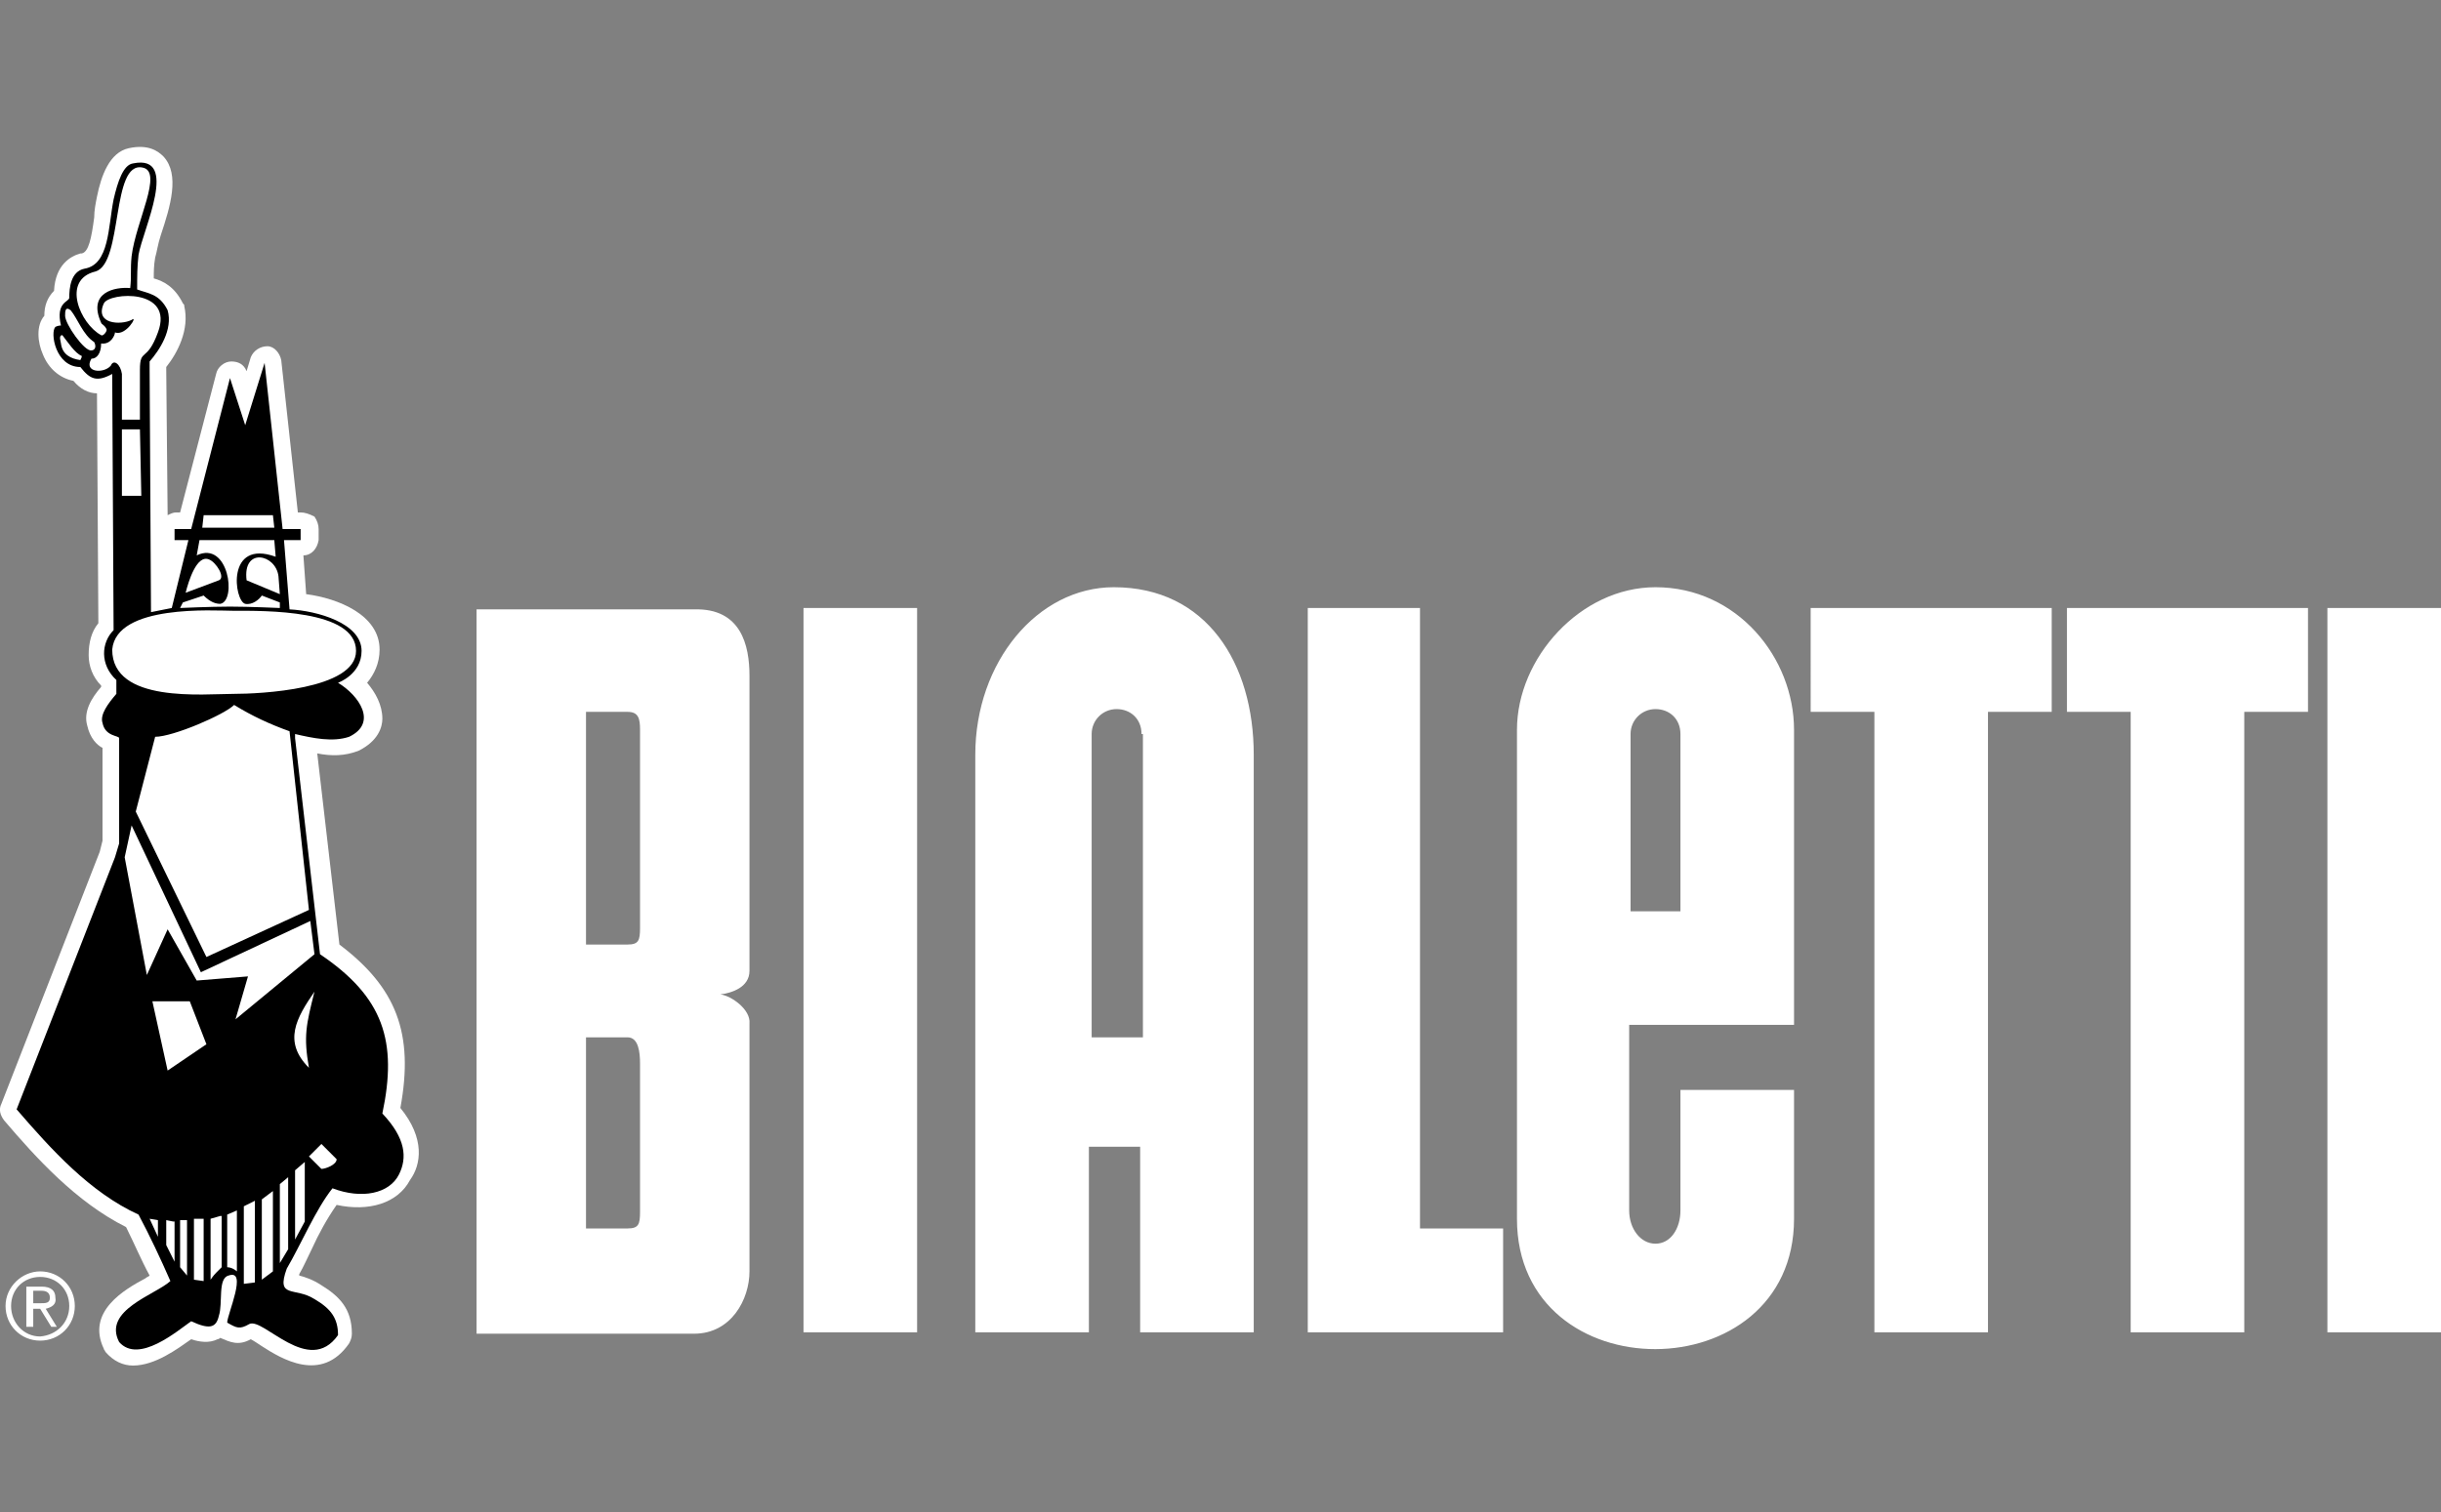
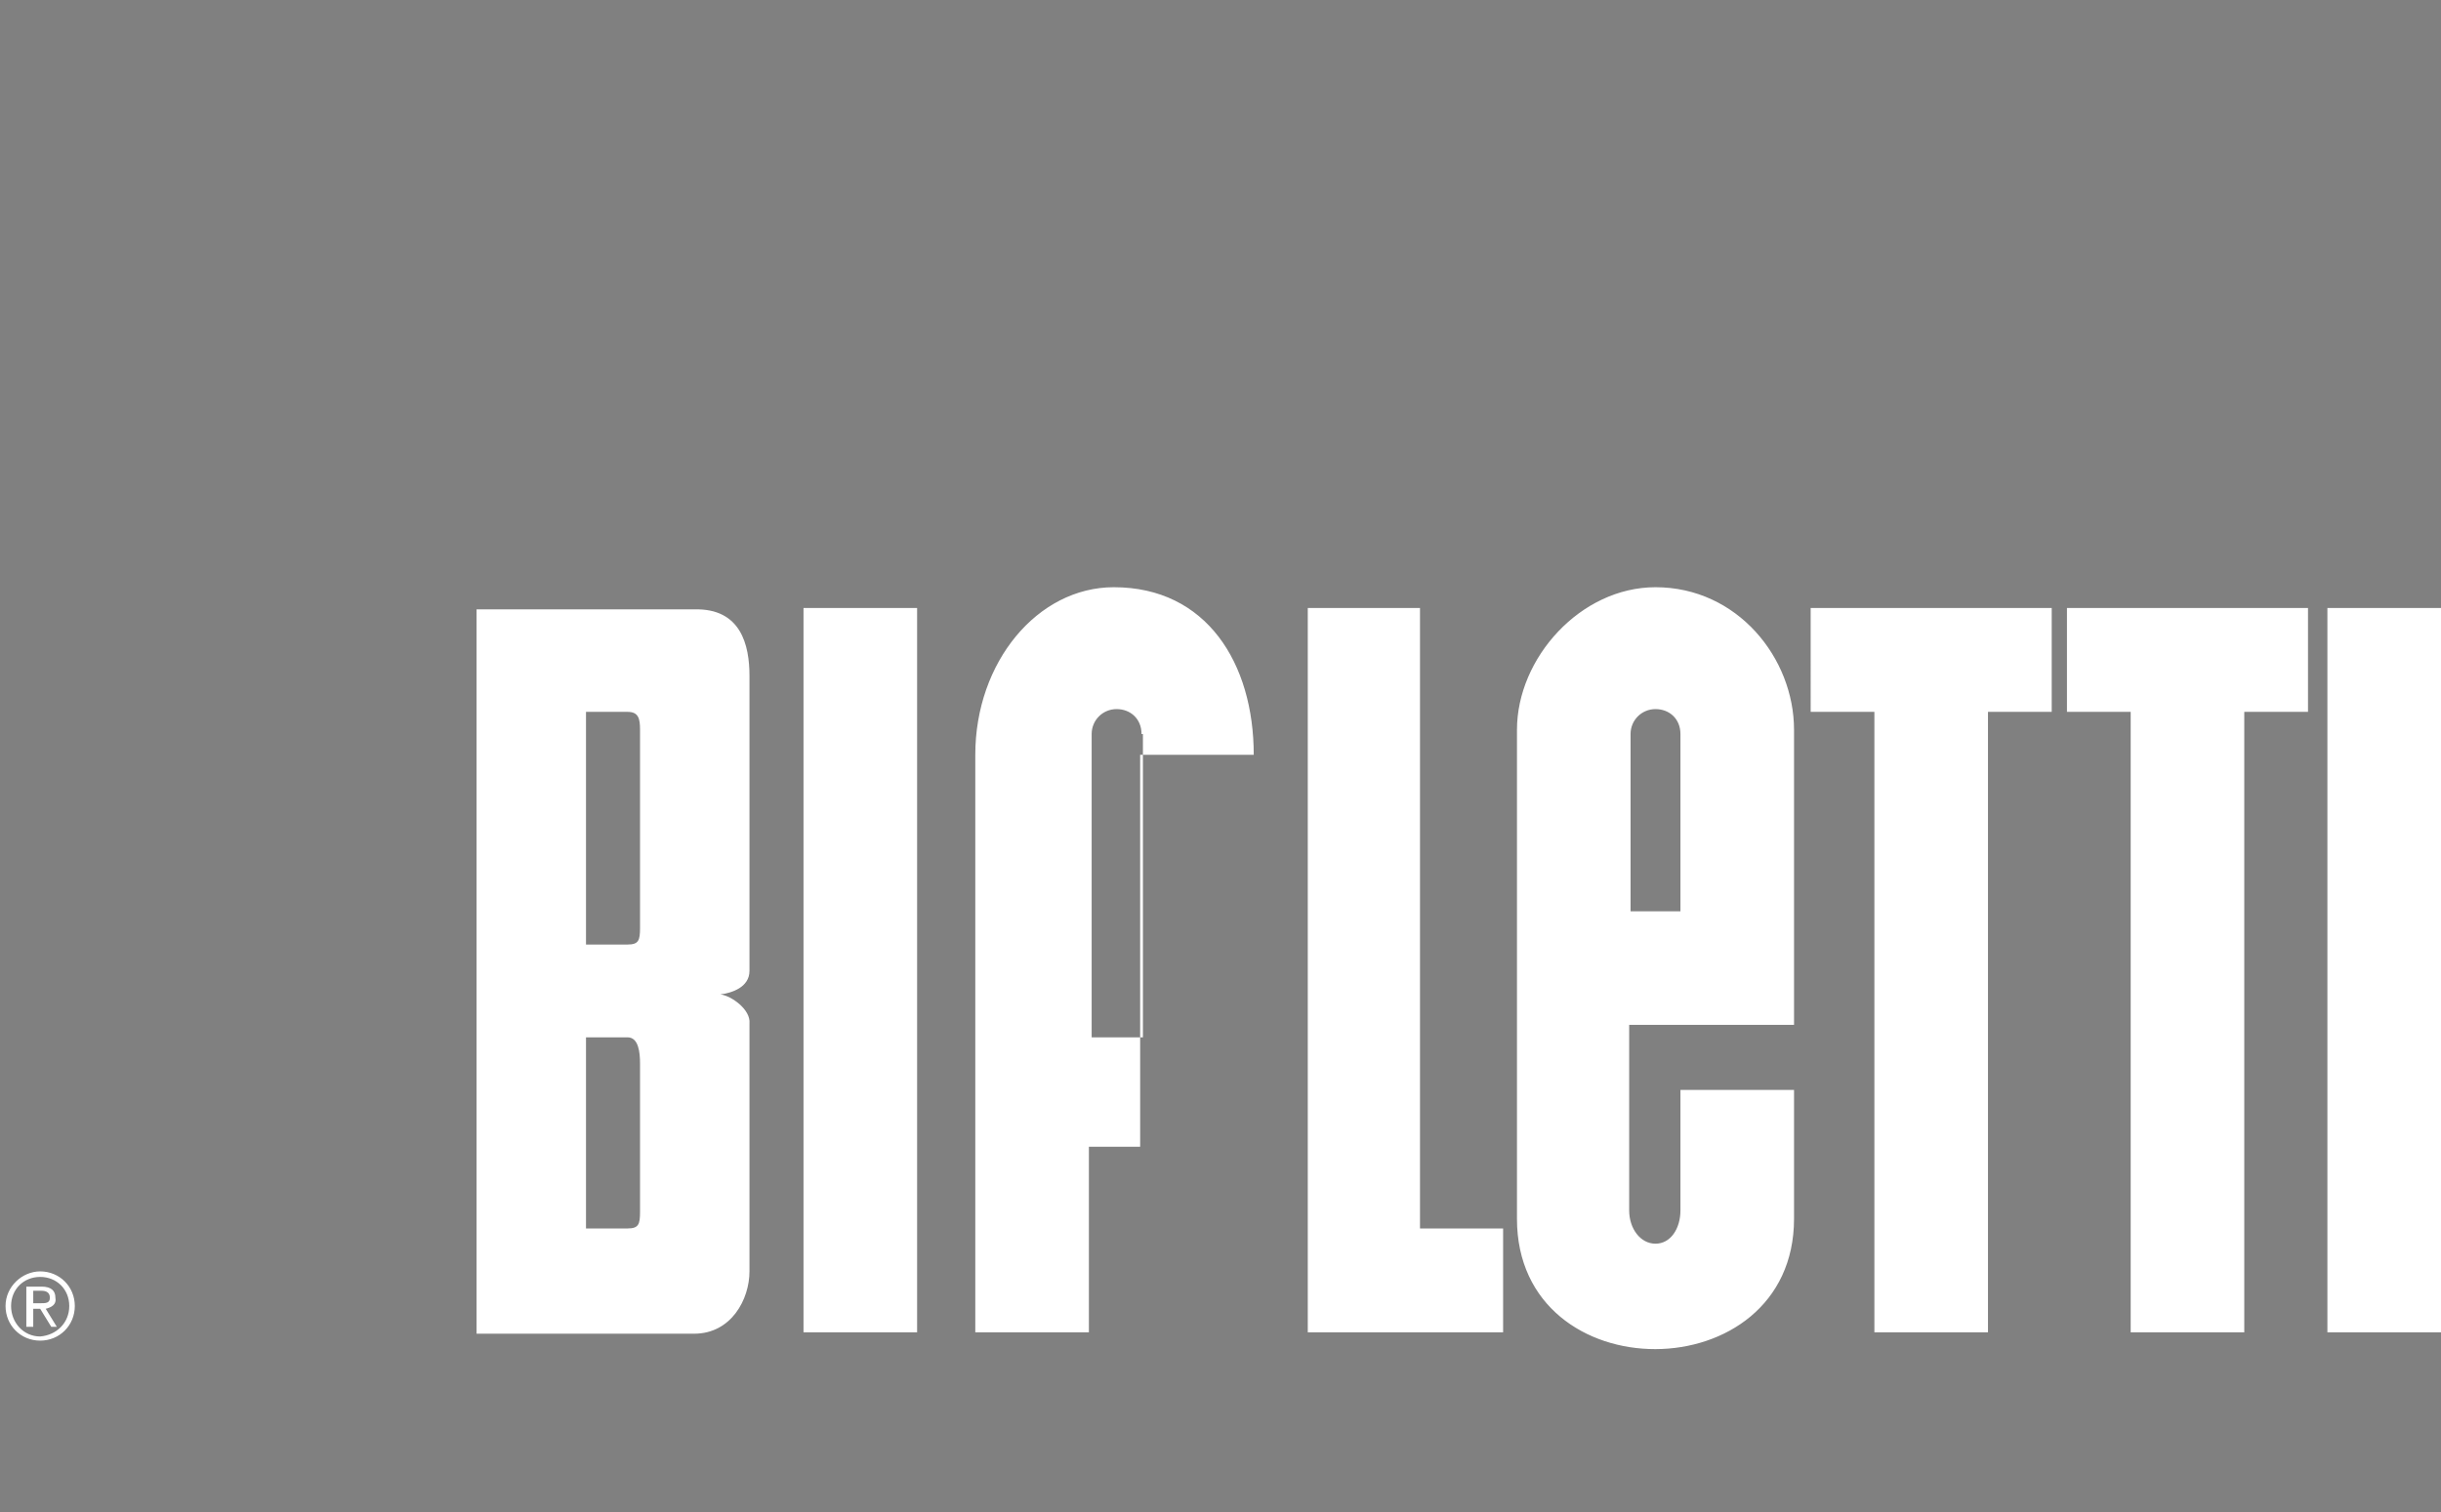
<svg xmlns="http://www.w3.org/2000/svg" id="Ebene_1" x="0px" y="0px" viewBox="0 0 176.2 109.2" xml:space="preserve">
  <rect x="0" y="0" width="176.2" height="109.2" fill="#808080" stroke="none" />
-   <path fill="#FFFFFF" d="M28.9,80c1-5.4-0.3-8.7-4.4-11.8l-1.6-13.8c1,0.2,2,0.2,3-0.2c1.4-0.7,1.7-1.7,1.7-2.3c0-1-0.5-1.9-1.1-2.6 c0.5-0.6,0.9-1.4,0.9-2.4c0-2.5-3-3.7-5.3-4l-0.2-2.8c0.6,0,1-0.5,1.1-1.1l0-0.8c0-0.3-0.1-0.6-0.3-0.9C22.3,37.1,22,37,21.7,37 h-0.2l-1.2-11c-0.1-0.5-0.5-1-1-1c-0.5,0-1,0.3-1.2,0.8l-0.3,1c-0.2-0.5-0.6-0.7-1.1-0.7c-0.5,0-1,0.4-1.1,0.9l-2.6,10h-0.3 c-0.2,0-0.4,0.1-0.6,0.2l-0.1-10.5v-0.2c0.8-1,1.7-2.7,1.3-4.4c0-0.1,0-0.1-0.1-0.2c-0.6-1.2-1.4-1.6-2.1-1.8c0-0.5,0-0.9,0.1-1.5 c0.1-0.3,0.2-1,0.4-1.6c0.7-2.1,1.4-4.4,0.2-5.7c-0.4-0.4-1.1-0.9-2.5-0.6c-1.4,0.3-2,2-2.3,3.5c-0.1,0.5-0.2,1-0.2,1.5 c-0.2,1.5-0.4,2.5-0.9,2.6c0,0-0.1,0-0.1,0c-0.7,0.2-1.8,0.8-1.9,2.7c-0.5,0.5-0.7,1.1-0.7,1.8c-0.6,0.7-0.5,1.9-0.1,2.8 c0.4,1,1.2,1.7,2.2,1.9c0.5,0.6,1.1,0.9,1.7,0.9L7.1,45c-0.5,0.6-0.7,1.4-0.7,2.3c0,0.8,0.3,1.6,0.9,2.2l0,0.1 c-0.7,0.8-1.3,1.8-1,2.8c0.2,0.9,0.7,1.4,1.1,1.6v6.7l-0.2,0.8L0.1,79.7c-0.2,0.4-0.1,0.8,0.2,1.2c2.3,2.7,5.2,5.9,8.8,7.7 c0.6,1.2,1.1,2.4,1.7,3.5c-0.1,0.1-0.2,0.1-0.3,0.2c-1.5,0.8-4.3,2.4-3,5.1c0,0.1,0.1,0.1,0.1,0.2c0.6,0.7,1.3,1,2,1 c1.6,0,3.2-1.2,4.2-1.9c0,0,0,0,0,0c0.6,0.2,1.3,0.3,1.9,0c0.1,0,0.2-0.1,0.2-0.1c0.7,0.3,1.3,0.6,2.2,0.1c0.2,0.1,0.5,0.3,0.8,0.5 c1.4,0.9,4.3,2.7,6.3-0.2c0.1-0.2,0.2-0.4,0.2-0.7c0-1.8-0.9-2.7-2.2-3.5c-0.6-0.4-1.2-0.6-1.6-0.7c0,0,0-0.1,0-0.1 c0.3-0.5,0.6-1.2,0.9-1.8c0.5-1.1,1.1-2.2,1.8-3.2c2.3,0.5,4.4-0.1,5.3-1.8C30.4,84.1,30.7,82.2,28.9,80z" />
-   <path d="M27.6,80.4c1.7,1.8,1.8,3.2,1.2,4.4c-0.7,1.4-2.7,1.8-4.8,1c-1.2,1.5-2.3,4.1-3.3,5.8c-0.8,2.2,0.6,1.3,2,2.2 c1.2,0.7,1.7,1.4,1.7,2.6c-2.1,3-5.4-1.3-6.4-0.8c-0.7,0.4-0.9,0.3-1.6-0.1c0-0.6,1.5-3.9,0.1-3.4c-0.8,0.2-0.4,2-0.7,2.9 c-0.2,0.9-0.7,1-2,0.4c-1,0.7-3.8,3.1-5.2,1.5c-1.2-2.3,2.6-3.4,3.7-4.4c-0.7-1.6-1.5-3.3-2.3-4.8c-3.5-1.6-6.3-4.7-8.8-7.6 l7.1-18.2l0.3-1v-7.6c0-0.2-1-0.1-1.2-1.1c-0.2-0.6,0.4-1.4,1-2.1l0-1c-1.2-1.1-1.1-2.7-0.2-3.6L8.1,27c-1.1,0.6-1.6,0.4-2.3-0.5 c-1.8,0-2.2-2.5-1.8-2.9c0.2-0.1,0.4-0.1,0.4-0.1C4,21.8,5,21.8,5,21.5c0-0.7,0.1-1.9,1.1-2.1c1.8-0.3,1.7-3,2.1-5 c0.3-1.3,0.7-2.5,1.4-2.6c3.4-0.7,0.7,4.8,0.4,6.6c-0.1,0.9-0.1,1.5-0.1,2.5c0.8,0.3,1.6,0.3,2.2,1.5c0.4,1.4-0.6,2.9-1.3,3.7v0.6 l0.1,17.5c0.5-0.1,1-0.2,1.5-0.3l1.2-4.9h-1v-0.8h1.2l2.8-10.9l1.1,3.4l1.4-4.5l1.3,12h1.3l0,0.8h-1.2l0.4,5c2,0.1,5.2,1,5.2,3 c0,1.7-1.7,2.3-1.7,2.3c1.5,0.9,2.9,2.9,0.8,3.9c-1.2,0.4-2.6,0.1-3.9-0.2l0,0.3l1.8,15.6C27.7,72,28.7,75.2,27.6,80.4z M20.9,52.8 c-1.4-0.5-2.7-1.1-4-1.9c-0.7,0.7-4.4,2.3-5.7,2.3l-1.4,5.4l5.1,10.5l7.4-3.4L20.9,52.8z M20.1,41.6c-0.2-1.6-2.6-2.1-2.3,0.3l2.4,1 L20.1,41.6z M14.6,38.1h5.2l-0.1-0.9h-5L14.6,38.1z M13.4,42.8l2.4-0.9c0.5-0.2-0.2-1.3-0.7-1.5C14.2,40,13.6,42,13.4,42.8 L13.4,42.8z M13,43.9c0,0,2.2-0.1,3.6-0.1c1.4,0,3.6,0.1,3.6,0.1v-0.4L18.9,43c-0.2,0.3-0.7,0.7-1.2,0.6c-0.8-0.2-1.4-4.7,2.2-3.4 L19.8,39h-5.4l-0.2,1.1c2.3-1.1,2.9,3.3,1.7,3.5c-0.3,0-0.7-0.1-1.2-0.6l-1.5,0.5L13,43.9z M7.3,24.2c0.1,0.1,0.4-0.2,0.4-0.4 c-0.1-0.3-0.4-0.4-0.4-0.5c-1-2.2,1-2.6,2.1-2.5c0.1-0.9,0-1.3,0.1-2.3c0.3-2.5,2.3-6.1,0.8-6.4C8,11.6,8.9,19,6.9,19.6 C4.4,20.2,5.8,23.4,7.3,24.2z M5.9,25.7c-0.5-0.2-1-1-1.4-1.5c-0.3,0-0.1,0.5-0.1,0.6c0.1,0.8,0.7,1.1,1.4,1.2 C5.9,25.8,5.9,25.8,5.9,25.7z M6.6,25.3c0.2,0,0.4-0.2,0.2-0.6C6,24.2,5.6,23,5.1,22.4c-0.4-0.3-0.4,0.1-0.4,0.4 C4.7,23.4,6.1,25.4,6.6,25.3z M8.8,27v3.3l1.3,0v-3.6c0-1.6,0.5-0.5,1.3-2.7c1.2-3.2-3.5-2.9-3.9-2.1c-0.7,1.5,1.2,1.6,2,1.2 c0.5-0.4-0.4,1.2-1.2,0.9c0,0.2-0.3,0.9-1,0.8c0,0.7-0.3,1.1-0.7,1.1C6,26.9,7.5,27,8,26.4C8.2,25.9,8.7,26.3,8.8,27z M10.1,31H8.8 v4.8h1.4L10.1,31z M16.9,50.1c1.8,0,8.8-0.3,8.8-3.1c0-3-6.6-2.9-8.9-2.9c-1.3,0-8.4-0.5-8.7,2.8C8.1,50.8,14.7,50.1,16.9,50.1z  M11.4,88.1l-0.6-0.1l0.6,1.3V88.1z M12.5,88.2L12,88.1v1.8l0.6,1.2V88.2z M13.5,88.1l-0.5,0v3.4l0.5,0.6V88.1z M14.7,88l-0.7,0v4.4 l0.7,0.1V88z M14.9,75.4l-1.2-3.1H11l1.1,5L14.9,75.4z M15.9,87.8L15.2,88v4.4c0,0,0.2-0.3,0.4-0.5c0.2-0.2,0.4-0.4,0.4-0.4V87.8z  M17.1,87.4l-0.7,0.3v3.8c0,0,0.2,0,0.4,0.1c0.2,0.1,0.3,0.2,0.3,0.2V87.4z M22.7,68.9l-0.3-2.4l-7.9,3.7l-5-10.6L9,61.9l1.6,8.5 l1.5-3.3l2.1,3.7l3.7-0.3L17,73.6L22.7,68.9z M18.4,92.6l0-5.9l-0.8,0.4v5.6L18.4,92.6z M19.7,86l-0.8,0.6v5.8l0.8-0.6V86z M20.8,85 l-0.6,0.5v5.7l0.6-1V85z M22,83.9l-0.7,0.6v5l0.7-1.3V83.9z M22.3,77.1c-0.4-2.3-0.2-3.1,0.4-5.5C21.4,73.5,20.4,75.2,22.3,77.1z  M24.3,83.7l-1.1-1.1l-0.9,0.9l0.9,0.9C23.5,84.4,24.3,84.1,24.3,83.7z" />
-   <path fill="#FFFFFF" d="M130.7,43.9h17.4v7.5h-4.6v44.8h-8.2V51.4h-4.6V43.9z M102.6,43.9h-8.2v52.3h14.1v-7.5h-6V43.9z M58,96.2 h8.2V43.9H58V96.2z M168,43.9v52.3h8.2V43.9H168z M149.2,51.4h4.6v44.8h8.2V51.4h4.6v-7.5h-17.4V51.4z M54.1,48.8v21.3 c0,1.2-1.3,1.6-2.1,1.7c0.8,0.1,2.2,1.1,2.1,2.1v17.9c0,2-1.3,4.5-4,4.5H34.4l0-52.3h15.7C53.5,43.9,54.1,46.6,54.1,48.8z  M46.2,76.8c0-0.8-0.1-1.9-0.9-1.9l-3,0v13.8h3c0.8,0,0.9-0.3,0.9-1.2V76.8z M46.2,52.7c0-0.8-0.1-1.3-0.9-1.3l-3,0v16.8h3 c0.8,0,0.9-0.3,0.9-1.2V52.7z M90.5,54.5v41.7h-8.2V82.8h-3.7v13.4h-8.2V54.5c0-6.7,4.5-12.1,10-12.1C87.1,42.4,90.5,47.9,90.5,54.5 z M82.4,53c0-1.1-0.8-1.8-1.8-1.8c-1,0-1.8,0.8-1.8,1.8l0,21.9h3.7V53z M117.6,74l0,13.4c0,1.3,0.8,2.4,1.9,2.4 c1.1,0,1.8-1.1,1.8-2.4v-8.7h8.2l0,9.3c0,12.5-20,12.6-20,0V52.7c0-5.2,4.6-10.3,10-10.3c5.9,0,10,5.1,10,10.3l0,21.3H117.6z  M121.3,65.8V53c0-1.1-0.8-1.8-1.8-1.8c-1,0-1.8,0.8-1.8,1.8l0,12.8H121.3z M5.4,94.3c0,1.4-1.1,2.5-2.5,2.5c-1.4,0-2.5-1.1-2.5-2.5 c0-1.4,1.2-2.5,2.5-2.5C4.3,91.8,5.4,92.9,5.4,94.3z M5,94.3c0-1.2-0.9-2.1-2.1-2.1c-1.2,0-2.1,0.9-2.1,2.1c0,1.2,0.9,2.2,2.1,2.2 C4.1,96.4,5,95.5,5,94.3z M3.3,94.5l0.8,1.3H3.7l-0.8-1.3H2.4v1.3H1.9v-2.9h1.1c0.7,0,1,0.3,1,0.8C4.1,94.2,3.7,94.4,3.3,94.5z  M3.6,93.7c0-0.4-0.3-0.5-0.6-0.5H2.4v0.9h0.5C3.3,94.1,3.6,94.1,3.6,93.7z" />
+   <path fill="#FFFFFF" d="M130.7,43.9h17.4v7.5h-4.6v44.8h-8.2V51.4h-4.6V43.9z M102.6,43.9h-8.2v52.3h14.1v-7.5h-6V43.9z M58,96.2 h8.2V43.9H58V96.2z M168,43.9v52.3h8.2V43.9H168z M149.2,51.4h4.6v44.8h8.2V51.4h4.6v-7.5h-17.4V51.4z M54.1,48.8v21.3 c0,1.2-1.3,1.6-2.1,1.7c0.8,0.1,2.2,1.1,2.1,2.1v17.9c0,2-1.3,4.5-4,4.5H34.4l0-52.3h15.7C53.5,43.9,54.1,46.6,54.1,48.8z  M46.2,76.8c0-0.8-0.1-1.9-0.9-1.9l-3,0v13.8h3c0.8,0,0.9-0.3,0.9-1.2V76.8z M46.2,52.7c0-0.8-0.1-1.3-0.9-1.3l-3,0v16.8h3 c0.8,0,0.9-0.3,0.9-1.2V52.7z M90.5,54.5h-8.2V82.8h-3.7v13.4h-8.2V54.5c0-6.7,4.5-12.1,10-12.1C87.1,42.4,90.5,47.9,90.5,54.5 z M82.4,53c0-1.1-0.8-1.8-1.8-1.8c-1,0-1.8,0.8-1.8,1.8l0,21.9h3.7V53z M117.6,74l0,13.4c0,1.3,0.8,2.4,1.9,2.4 c1.1,0,1.8-1.1,1.8-2.4v-8.7h8.2l0,9.3c0,12.5-20,12.6-20,0V52.7c0-5.2,4.6-10.3,10-10.3c5.9,0,10,5.1,10,10.3l0,21.3H117.6z  M121.3,65.8V53c0-1.1-0.8-1.8-1.8-1.8c-1,0-1.8,0.8-1.8,1.8l0,12.8H121.3z M5.4,94.3c0,1.4-1.1,2.5-2.5,2.5c-1.4,0-2.5-1.1-2.5-2.5 c0-1.4,1.2-2.5,2.5-2.5C4.3,91.8,5.4,92.9,5.4,94.3z M5,94.3c0-1.2-0.9-2.1-2.1-2.1c-1.2,0-2.1,0.9-2.1,2.1c0,1.2,0.9,2.2,2.1,2.2 C4.1,96.4,5,95.5,5,94.3z M3.3,94.5l0.8,1.3H3.7l-0.8-1.3H2.4v1.3H1.9v-2.9h1.1c0.7,0,1,0.3,1,0.8C4.1,94.2,3.7,94.4,3.3,94.5z  M3.6,93.7c0-0.4-0.3-0.5-0.6-0.5H2.4v0.9h0.5C3.3,94.1,3.6,94.1,3.6,93.7z" />
</svg>